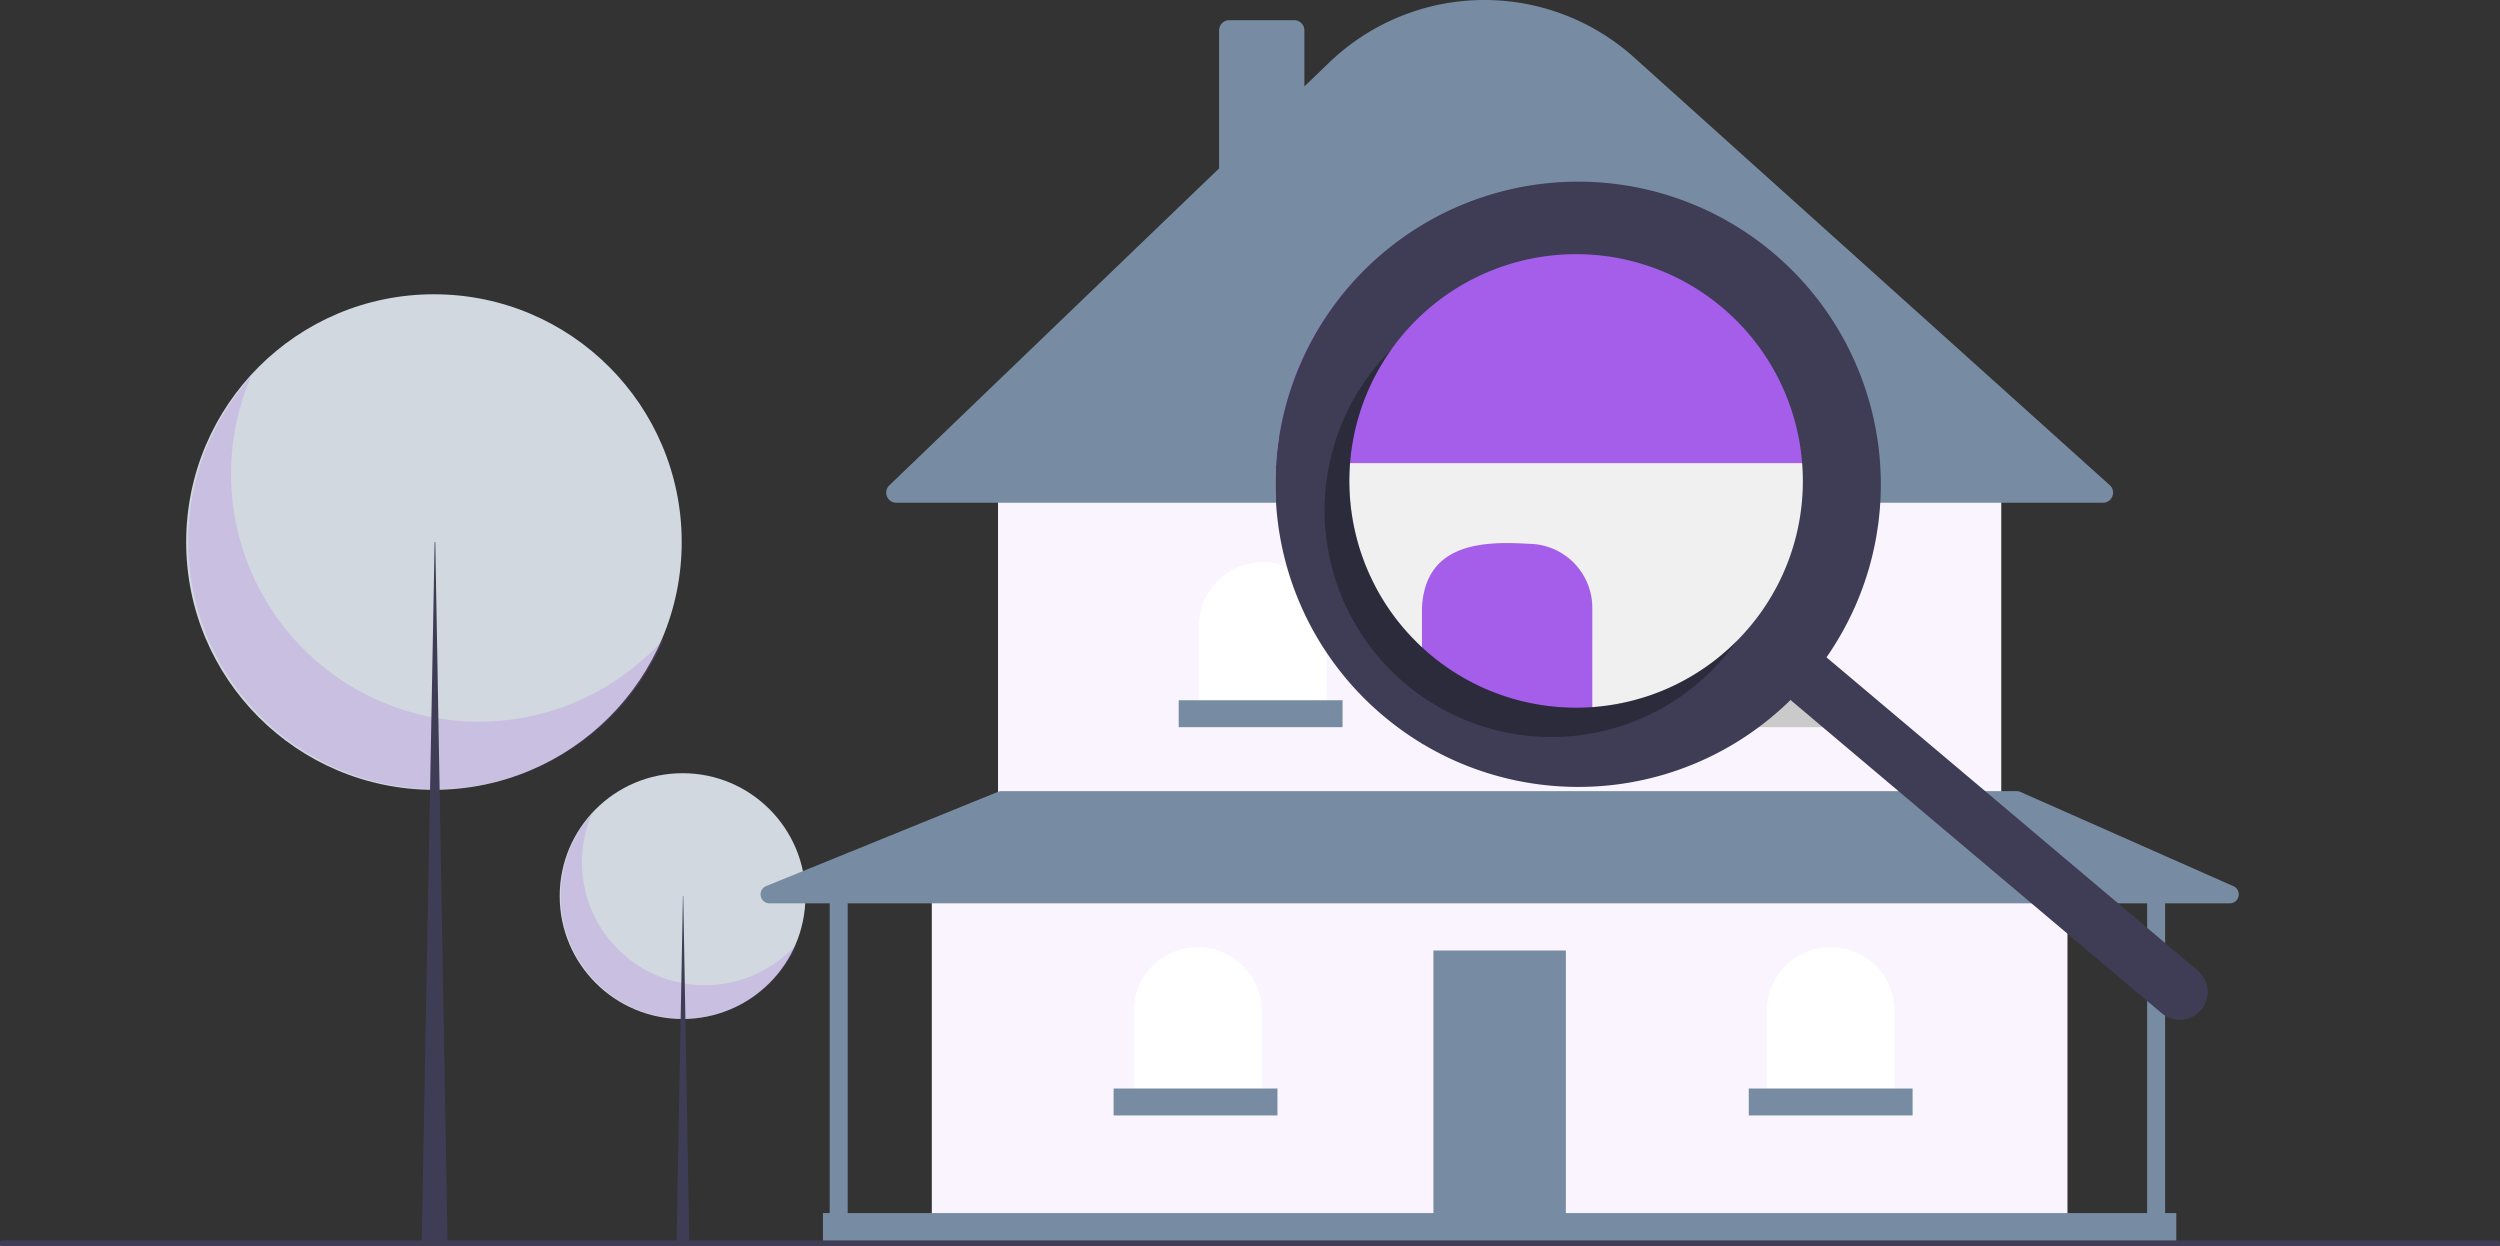
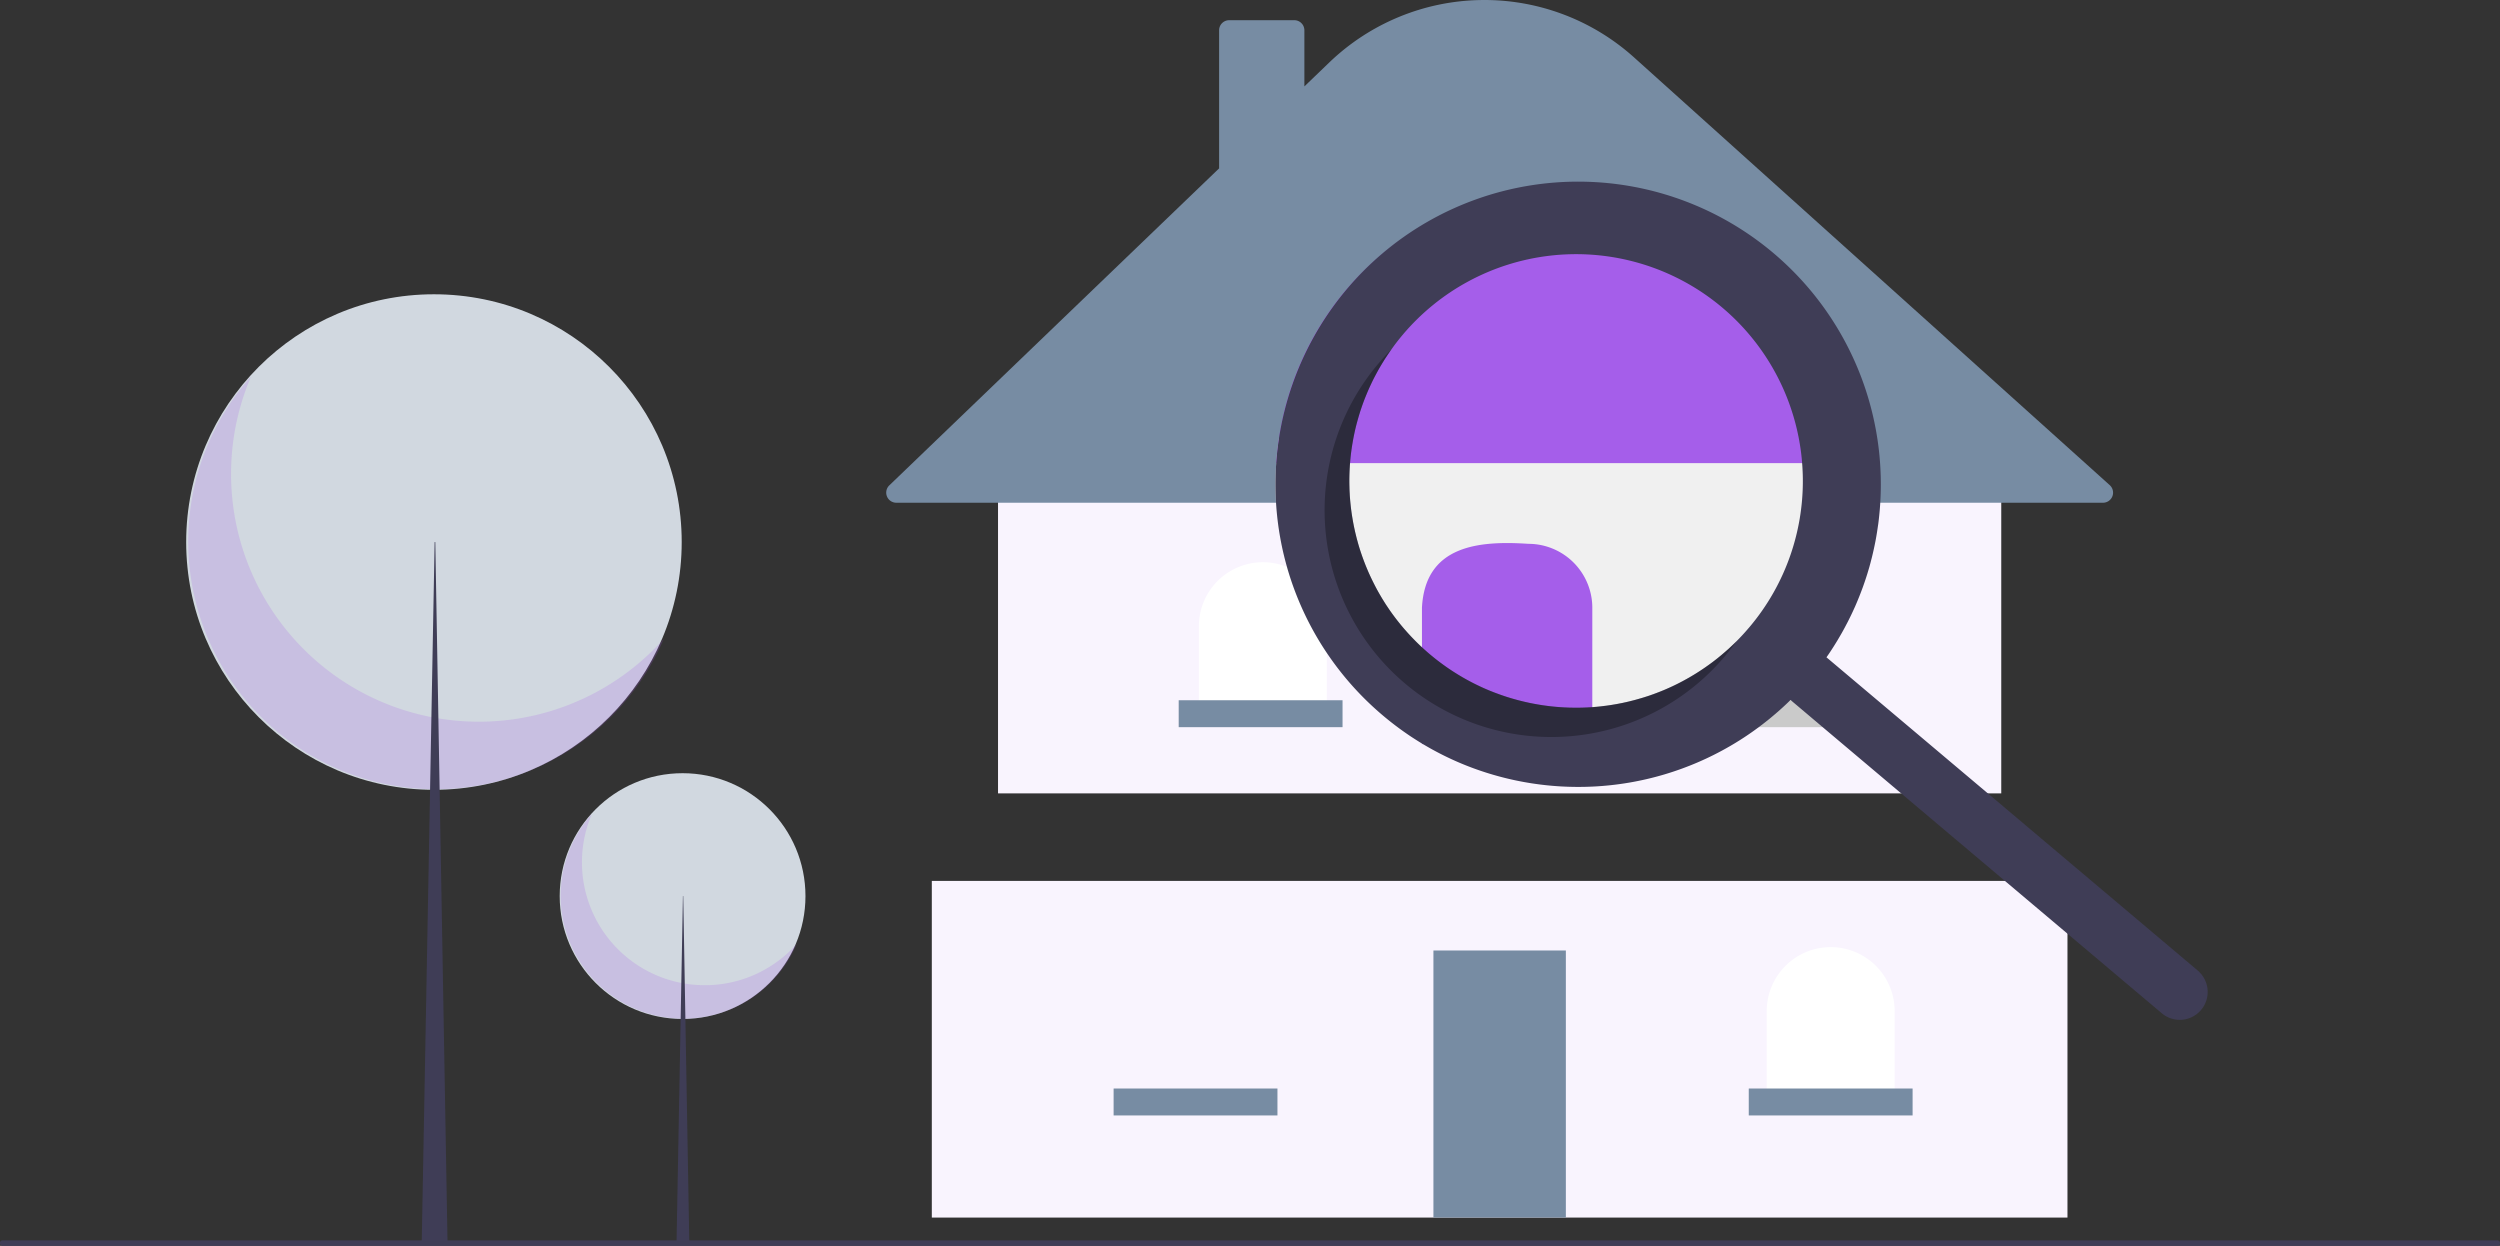
<svg xmlns="http://www.w3.org/2000/svg" width="465" height="231.732" viewBox="0 0 465 231.732">
  <rect x="0" y="0" width="465" height="231.732" fill="#333333" stroke="none" />
  <g transform="translate(0 0)">
    <circle cx="22.857" cy="22.857" r="22.857" transform="translate(104.103 143.816)" fill="#d1d8e0" />
    <path d="M355.164,519.474a22.859,22.859,0,0,0,38.087,24.191,22.859,22.859,0,1,1-38.087-24.191Z" transform="translate(-245.081 -368.068)" fill="#a55eea" opacity="0.2" />
    <path d="M247.17,325.819h.062l1.131,64.8h-2.386Z" transform="translate(-120.147 -159.146)" fill="#3f3d56" />
    <circle cx="46.084" cy="46.084" r="46.084" transform="translate(34.629 54.736)" fill="#d1d8e0" />
    <path d="M225.613,360.416A46.088,46.088,0,0,0,302.4,409.19a46.088,46.088,0,1,1-76.79-48.774Z" transform="translate(-178.927 -290.376)" fill="#a55eea" opacity="0.2" />
    <path d="M155.732,197.087h.127l2.279,130.657h-4.811Z" transform="translate(-74.892 -96.267)" fill="#3f3d56" />
    <rect width="211.231" height="62.618" transform="translate(173.318 163.85)" fill="#f9f4fe" />
    <rect width="24.63" height="49.677" transform="translate(266.618 176.791)" fill="#778ca3" />
    <rect width="186.601" height="57.608" transform="translate(185.633 89.961)" fill="#f9f4fe" />
    <path d="M694.044,317.009H469.607a1.878,1.878,0,0,1-1.3-3.233l61.339-58.959V229.136a1.881,1.881,0,0,1,1.878-1.879h12.106a1.881,1.881,0,0,1,1.878,1.879V239.57l4.633-4.453a41.627,41.627,0,0,1,56.68-.943l88.48,79.56a1.879,1.879,0,0,1-1.256,3.276Z" transform="translate(-302.892 -223.5)" fill="#778ca3" />
    <path d="M447.816,204.421h0a11.9,11.9,0,0,1,11.9,11.9V232.39H435.919V216.318A11.9,11.9,0,0,1,447.816,204.421Z" transform="translate(-212.924 -99.849)" fill="#fff" />
    <path d="M533.91,204.829h0a11.9,11.9,0,0,1,11.9,11.9V232.8H522.012V216.726A11.9,11.9,0,0,1,533.91,204.829Z" transform="translate(-254.976 -100.048)" fill="#fff" />
    <path d="M620,205.237h0a11.9,11.9,0,0,1,11.9,11.9v16.072H608.106V217.134A11.9,11.9,0,0,1,620,205.237Z" transform="translate(-297.029 -100.248)" fill="#fff" />
    <path d="M654.277,344.373h0a11.9,11.9,0,0,1,11.9,11.9v16.072H642.38V356.27A11.9,11.9,0,0,1,654.277,344.373Z" transform="translate(-313.77 -168.208)" fill="#fff" />
-     <path d="M424.151,344.373h0a11.9,11.9,0,0,1,11.9,11.9v16.072H412.254V356.27A11.9,11.9,0,0,1,424.151,344.373Z" transform="translate(-201.365 -168.208)" fill="#fff" />
-     <path d="M695.984,528.834,656.359,511.3a1.669,1.669,0,0,0-.676-.143H466.84a1.669,1.669,0,0,0-.629.123L423.08,528.814a1.67,1.67,0,0,0,.629,3.217H434.9v57.608h-1.252v5.844H685.37v-5.845h-2.087V532.03h12.025a1.67,1.67,0,0,0,.676-3.2Zm-16.04,60.8h-241.7V532.03h241.7Z" transform="translate(-280.575 -364.006)" fill="#778ca3" />
    <rect width="30.474" height="5.009" transform="translate(219.238 130.245)" fill="#778ca3" />
    <rect width="30.474" height="5.009" transform="translate(263.905 130.245)" fill="#cacaca" />
    <rect width="30.474" height="5.009" transform="translate(308.572 130.245)" fill="#cacaca" />
    <rect width="30.474" height="5.009" transform="translate(325.27 202.464)" fill="#778ca3" />
    <rect width="30.474" height="5.009" transform="translate(207.132 202.464)" fill="#778ca3" />
    <path d="M609.988,675.523H146.012a.512.512,0,1,1,0-1.023H609.988a.512.512,0,1,1,0,1.023Z" transform="translate(-145.5 -443.79)" fill="#3f3d56" />
    <path d="M719.812,390.348c0,.327-.005.66-.01.987-.005.394-.015.783-.031,1.177-.015.343-.031.68-.051,1.018-.061,1.131-.159,2.256-.292,3.387-.031.286-.066.568-.107.854-.031.22-.061.445-.1.67-.036.251-.072.5-.113.752q-.123.8-.276,1.6c-.051.266-.1.532-.158.8-.107.527-.225,1.059-.348,1.586-.01.041-.021.087-.031.128-.061.261-.123.517-.189.778-.02.077-.036.148-.061.225-.046.194-.1.389-.148.583-.072.271-.143.537-.22.808-.123.42-.245.834-.373,1.253a1.35,1.35,0,0,0-.041.133c-.245.793-.506,1.576-.793,2.353-.148.409-.307.824-.466,1.233s-.322.819-.491,1.223-.333.788-.5,1.177c-.041.092-.082.184-.128.276-.179.4-.363.8-.553,1.192-.005.005-.005.015-.01.02-.148.317-.307.634-.466.946a.038.038,0,0,1-.01.026c-.153.307-.312.614-.476.916l-.261.5-.031.056c-.327.609-.665,1.212-1.023,1.811-.077.133-.153.266-.23.394s-.159.266-.241.394q-.077.138-.169.276c-.107.174-.215.353-.327.527-.02.036-.046.072-.066.107-.194.3-.389.6-.583.9-.24.363-.486.721-.737,1.079l-5.556,8.891-.24-.2-.066-.061h-.005l-.22-.184-.6-.512c-.184.179-.363.358-.547.532-.072.072-.148.138-.22.21-.056.051-.107.1-.164.153a53.568,53.568,0,0,1-35.8,15.219h-.015a58.47,58.47,0,0,1-29.174-6.885c-.2-.1-.394-.2-.588-.322-1.166-.634-2.307-1.3-3.427-2.021-.005-.005-.01-.005-.015-.01q-1.949-1.381-3.806-2.947a56.233,56.233,0,0,1-19.915-45.932c.015-.343.036-.68.061-1.023q.123-1.857.378-3.7c.046-.343.1-.685.148-1.023H719.29q.322,2.348.445,4.722C719.787,388.379,719.812,389.361,719.812,390.348Z" transform="translate(-372.026 -301.246)" fill="#f0f0f0" />
    <path d="M719.422,337.725a55.295,55.295,0,0,0-109.359,0c-.051.338-.1.68-.148,1.023q-.253,1.842-.378,3.7H719.868Q719.745,340.075,719.422,337.725Z" transform="translate(-372.158 -256.301)" fill="#a55eea" />
    <path d="M694.205,458.348H662.521V433c.585-11.583,10.485-12.518,19.787-11.9a11.9,11.9,0,0,1,11.9,11.9Z" transform="translate(-398.038 -319.949)" fill="#a55eea" />
    <path d="M636.506,376.134v.005c0,.005.005.005.01.005Zm-12.743-38.955c-.02.128-.046.256-.067.384.021-.128.046-.256.072-.384Zm-.634,4.722c-.015.194-.031.389-.041.583q.015-.292.046-.583a.744.744,0,0,1,.005-.107c-.005.036-.005.072-.01.107Zm13.377,34.238c0,.005.005.005.01.005l-.01-.01Zm-12.743-38.96c-.02.128-.046.256-.067.384.021-.128.046-.256.072-.384Zm-.675,5.3q.015-.292.046-.583a.743.743,0,0,1,.005-.107c-.005.036-.005.072-.01.107-.015.194-.031.389-.041.583Zm158.039,94.1a3.475,3.475,0,0,0-.317-.3l-.005-.005-25.332-21.378-.655-.552-2.491-2.1-.624-.527-3.55-3-.972-.819-2.01-1.7-1.028-.87-9.7-8.18-5.561-4.691-.747-.629L711.75,378.016c.251-.358.5-.716.737-1.079.194-.3.389-.6.583-.9.02-.036.046-.072.066-.107.113-.174.22-.353.327-.527q.092-.138.169-.276c.082-.128.164-.261.24-.394s.153-.261.23-.394c.358-.6.7-1.2,1.023-1.811l.031-.056.261-.5c.164-.3.322-.609.476-.916a.038.038,0,0,0,.01-.026c.159-.312.317-.629.466-.946.005-.005.005-.015.01-.021.189-.394.373-.788.552-1.192.046-.092.087-.184.128-.276.169-.389.338-.783.5-1.177s.332-.813.491-1.223.317-.824.466-1.233q.422-1.174.793-2.353a1.361,1.361,0,0,1,.041-.133c.128-.419.251-.834.373-1.253.077-.271.148-.537.22-.808.051-.194.1-.389.148-.583.026-.077.041-.148.061-.225.067-.261.128-.517.189-.778.01-.041.02-.087.031-.128.123-.527.24-1.059.348-1.586.056-.266.107-.532.159-.8.1-.532.194-1.064.276-1.6.041-.251.077-.5.113-.752.036-.225.066-.45.1-.67.041-.286.077-.568.107-.854.133-1.131.23-2.256.292-3.387.02-.338.036-.675.051-1.018.015-.394.026-.783.031-1.177.005-.327.01-.66.01-.987,0-.987-.026-1.969-.077-2.957q-.123-2.371-.445-4.722a56.3,56.3,0,0,0-111.406-1.023c-.051.338-.1.68-.148,1.023q-.253,1.842-.379,3.7c-.026.343-.046.68-.061,1.023a56.234,56.234,0,0,0,19.915,45.932q1.857,1.565,3.806,2.947c.005.005.01.005.015.01.435.307.87.609,1.31.905.7.46,1.407.911,2.118,1.34.056.031.113.066.169.1.614.368,1.233.721,1.852,1.064h.005a55.323,55.323,0,0,0,7.157,3.294,56.467,56.467,0,0,0,22.626,3.55h.015a56.147,56.147,0,0,0,25.532-7.556c1.131-.655,2.246-1.356,3.335-2.1.271-.184.547-.374.813-.563.328-.23.655-.471.982-.711.005,0,.005-.005.01-.005a.726.726,0,0,1,.077-.056c.22-.169.445-.338.66-.5.056-.041.113-.082.169-.128a.245.245,0,0,0,.041-.036c.128-.092.251-.194.379-.292s.251-.2.379-.3a.48.48,0,0,0,.061-.046c.143-.118.287-.23.43-.348s.292-.24.43-.358.281-.235.425-.358c.123-.1.251-.21.373-.322.041-.031.077-.066.118-.1a.368.368,0,0,1,.051-.041c.169-.143.333-.292.5-.44.041-.036.077-.072.118-.107.251-.225.5-.45.747-.685l.174-.159c.056-.051.108-.1.164-.153.072-.072.148-.138.22-.21.184-.174.363-.353.547-.532l.6.512.22.184h.005l.066.061.24.2,3.571,3.018.077.066.061.046.4.343.808.686.808.68.118.1,3.76,3.172.522.44,3.627,3.059,18.774,15.843.655.552,25.7,21.68,6.589,5.561,2.45,2.067a5.184,5.184,0,0,0,7.31-.614,5.034,5.034,0,0,0,.865-1.453,5.162,5.162,0,0,0-1.161-5.561ZM632.946,318.006a42.176,42.176,0,0,1,73.638,19.173c.066.343.128.68.184,1.023.21,1.223.363,2.461.455,3.7.026.343.051.68.066,1.023.046.767.066,1.54.066,2.307a41.986,41.986,0,0,1-2.281,13.679v.005a41.952,41.952,0,0,1-7.658,13.495c-.072.082-.143.169-.22.251-.675.8-1.386,1.565-2.118,2.3-.005.005-.01.015-.015.021-.251.251-.507.506-.762.742-.522.506-1.054.987-1.6,1.448q-1.22,1.067-2.5,2c-.286.21-.573.414-.865.619s-.578.4-.87.593c-.583.389-1.177.762-1.775,1.115-.3.179-.6.353-.905.522s-.609.338-.916.5-.614.322-.926.476c-.619.312-1.243.6-1.878.875q-.476.215-.952.4c-.2.082-.394.164-.593.235a1.941,1.941,0,0,1-.24.092q-.161.069-.322.123a.924.924,0,0,1-.107.041c-.22.087-.435.164-.66.24-.322.118-.645.225-.972.327s-.65.21-.977.3-.66.194-.987.281-.66.179-.992.256c-.353.092-.706.174-1.064.251-.312.072-.619.133-.931.189-.292.061-.588.113-.88.164-.409.072-.819.138-1.233.194-.225.036-.445.066-.67.087-.1.015-.189.026-.281.036-.287.041-.573.072-.854.1-.077.005-.148.015-.22.021-.312.031-.629.056-.941.082-.67.046-1.335.077-2.005.092-.338.005-.68.01-1.018.01s-.675-.005-1.013-.015c0,0,0,.005-.005,0s-.005.005-.01,0l-.005,0-.005,0a.088.088,0,0,1-.051,0c-.24,0-.481-.01-.716-.026-.174-.005-.353-.01-.532-.026q-.36-.015-.721-.046c-.077,0-.153-.01-.23-.015a.764.764,0,0,1-.107-.01c-.246-.021-.5-.041-.742-.067-.123-.01-.251-.02-.373-.036-.373-.041-.747-.087-1.115-.138-.419-.051-.839-.113-1.253-.189-.194-.026-.384-.061-.573-.1q-.376-.061-.752-.138c-.261-.051-.522-.1-.783-.164-.21-.046-.424-.092-.634-.143-.1-.02-.2-.046-.3-.072-.537-.128-1.069-.266-1.6-.419-.332-.092-.665-.189-.992-.292-.45-.138-.9-.286-1.34-.445-.174-.056-.343-.118-.517-.184s-.343-.123-.517-.189c-.159-.056-.317-.118-.471-.179-.256-.1-.506-.2-.757-.3-.517-.21-1.023-.43-1.53-.665-.286-.138-.573-.271-.854-.409q-1.665-.806-3.279-1.79c-.266-.159-.532-.327-.8-.5-.333-.2-.655-.419-.977-.634-.179-.123-.353-.24-.527-.363-.322-.225-.639-.455-.951-.686-.164-.118-.327-.24-.486-.363-.568-.43-1.125-.88-1.673-1.34-.261-.22-.522-.445-.778-.675-.107-.092-.215-.189-.322-.286-.123-.113-.245-.22-.363-.338l-.01-.01c-.179-.159-.358-.327-.532-.5-.271-.256-.537-.517-.793-.783s-.522-.532-.772-.8-.5-.537-.742-.813-.486-.547-.721-.829c-.23-.266-.455-.542-.67-.813q-.783-.967-1.494-1.969c-.22-.307-.43-.614-.634-.926-.22-.317-.43-.639-.629-.962s-.409-.65-.6-.982a.108.108,0,0,0-.02-.031c-.384-.65-.752-1.3-1.095-1.969s-.685-1.357-1-2.046c-.159-.343-.312-.691-.455-1.038-.3-.7-.573-1.4-.829-2.113-.128-.343-.245-.685-.363-1.033a.256.256,0,0,0-.021-.066c-.235-.706-.45-1.417-.639-2.133-.005-.01-.005-.02-.01-.031-.1-.353-.189-.706-.271-1.064-.082-.312-.153-.624-.22-.941-.077-.353-.153-.706-.22-1.064-.036-.184-.072-.368-.1-.552-.031-.153-.056-.312-.082-.465s-.051-.312-.077-.471q-.077-.468-.138-.936c-.051-.368-.092-.737-.133-1.11-.046-.445-.087-.89-.123-1.34-.026-.3-.041-.609-.056-.916-.016-.281-.031-.563-.036-.844a.071.071,0,0,1,0-.046.007.007,0,0,1,0-.005.007.007,0,0,1,0-.005c-.005-.005-.005-.005,0-.01a.007.007,0,0,1,0-.01c-.005-.113-.01-.225-.01-.338q-.015-.5-.015-1c0-.3.005-.6.01-.9q.015-.629.046-1.258c0-.092.01-.179.016-.271s.01-.179.015-.271q.015-.292.046-.583a.761.761,0,0,1,.005-.107c.015-.22.036-.44.056-.66.041-.44.092-.885.148-1.325.031-.22.056-.44.092-.66.02-.154.046-.312.072-.471s.046-.317.077-.476c.036-.21.072-.425.112-.639.02-.128.046-.256.072-.384q.146-.767.322-1.535c.118-.517.251-1.028.394-1.54s.292-1.033.455-1.55c.077-.261.159-.517.251-.772.169-.517.348-1.028.547-1.535.092-.251.189-.506.3-.757.2-.506.42-1.013.639-1.509.112-.251.225-.5.348-.752.23-.5.471-.992.732-1.478s.522-.982.8-1.463.563-.962.865-1.437c.138-.235.291-.476.45-.706.307-.471.629-.941.957-1.4C631.483,319.812,632.194,318.9,632.946,318.006ZM623.129,341.9c-.015.194-.031.389-.041.583q.015-.292.046-.583a.743.743,0,0,1,.005-.107C623.134,341.829,623.134,341.865,623.129,341.9Zm.634-4.722c-.02.128-.046.256-.067.384.021-.128.046-.256.072-.384Zm12.743,38.955v.005c0,.005.005.005.01.005Z" transform="translate(-372.026 -255.755)" fill="#3f3d56" />
    <path d="M646.837,407.239a42.18,42.18,0,0,1-7.157-56.7q-1.21,1.218-2.339,2.552a42.178,42.178,0,1,0,64.47,54.4q1.126-1.335,2.122-2.735A42.18,42.18,0,0,1,646.837,407.239Z" transform="translate(-380.882 -285.552)" opacity="0.3" />
  </g>
</svg>